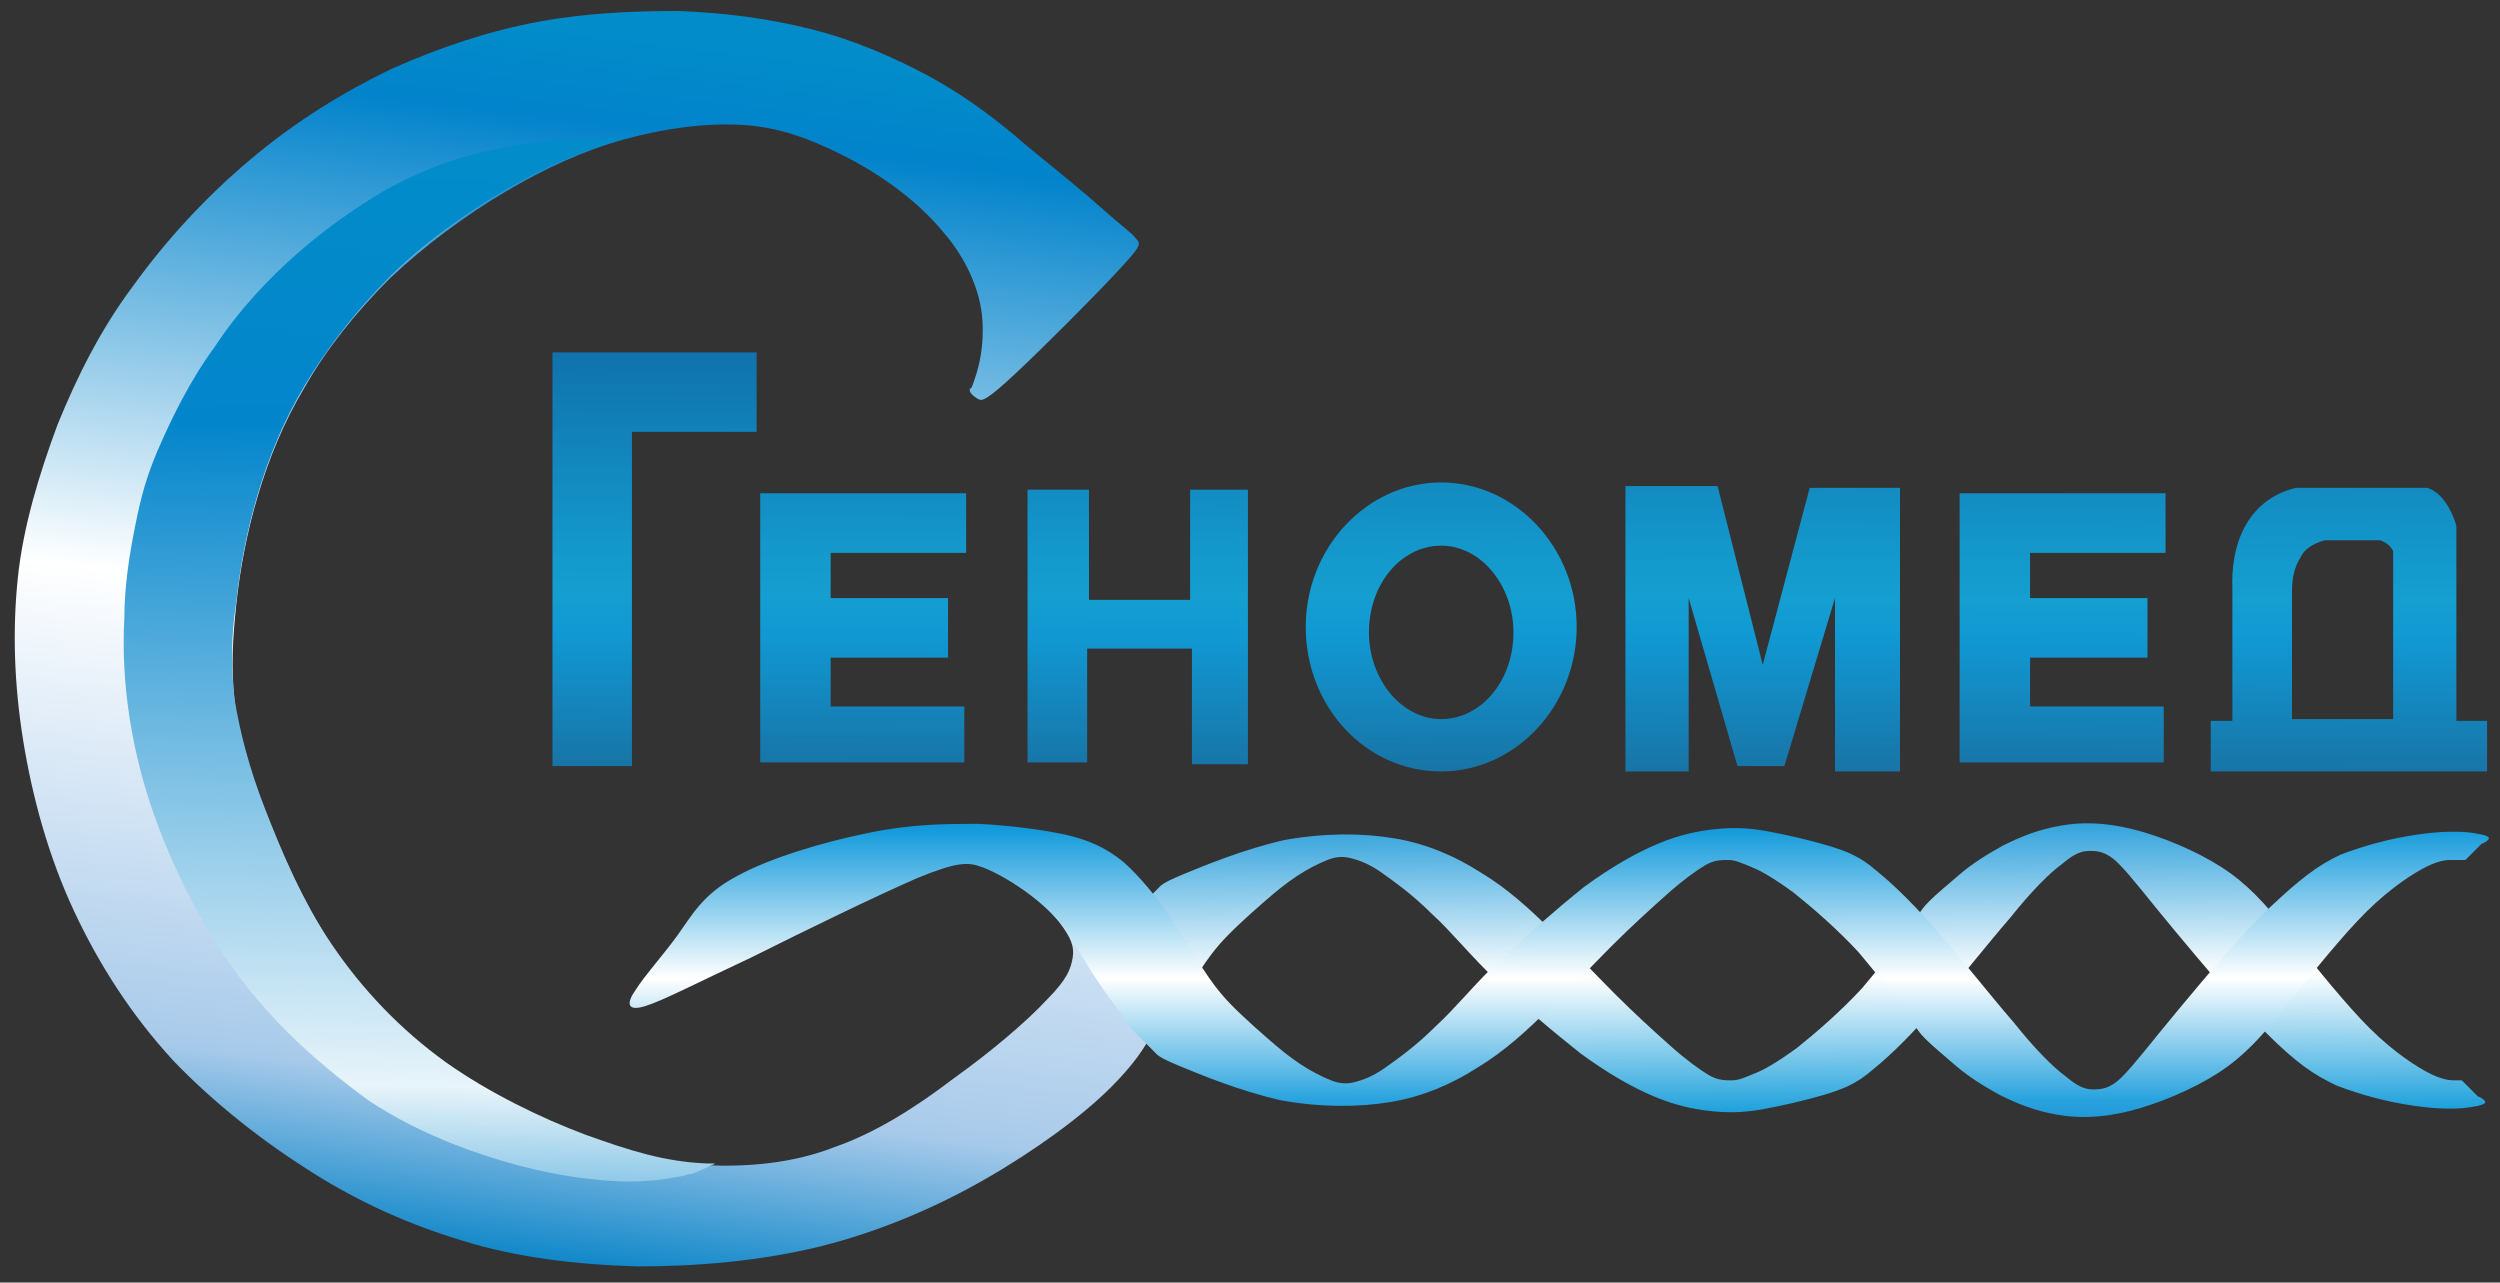
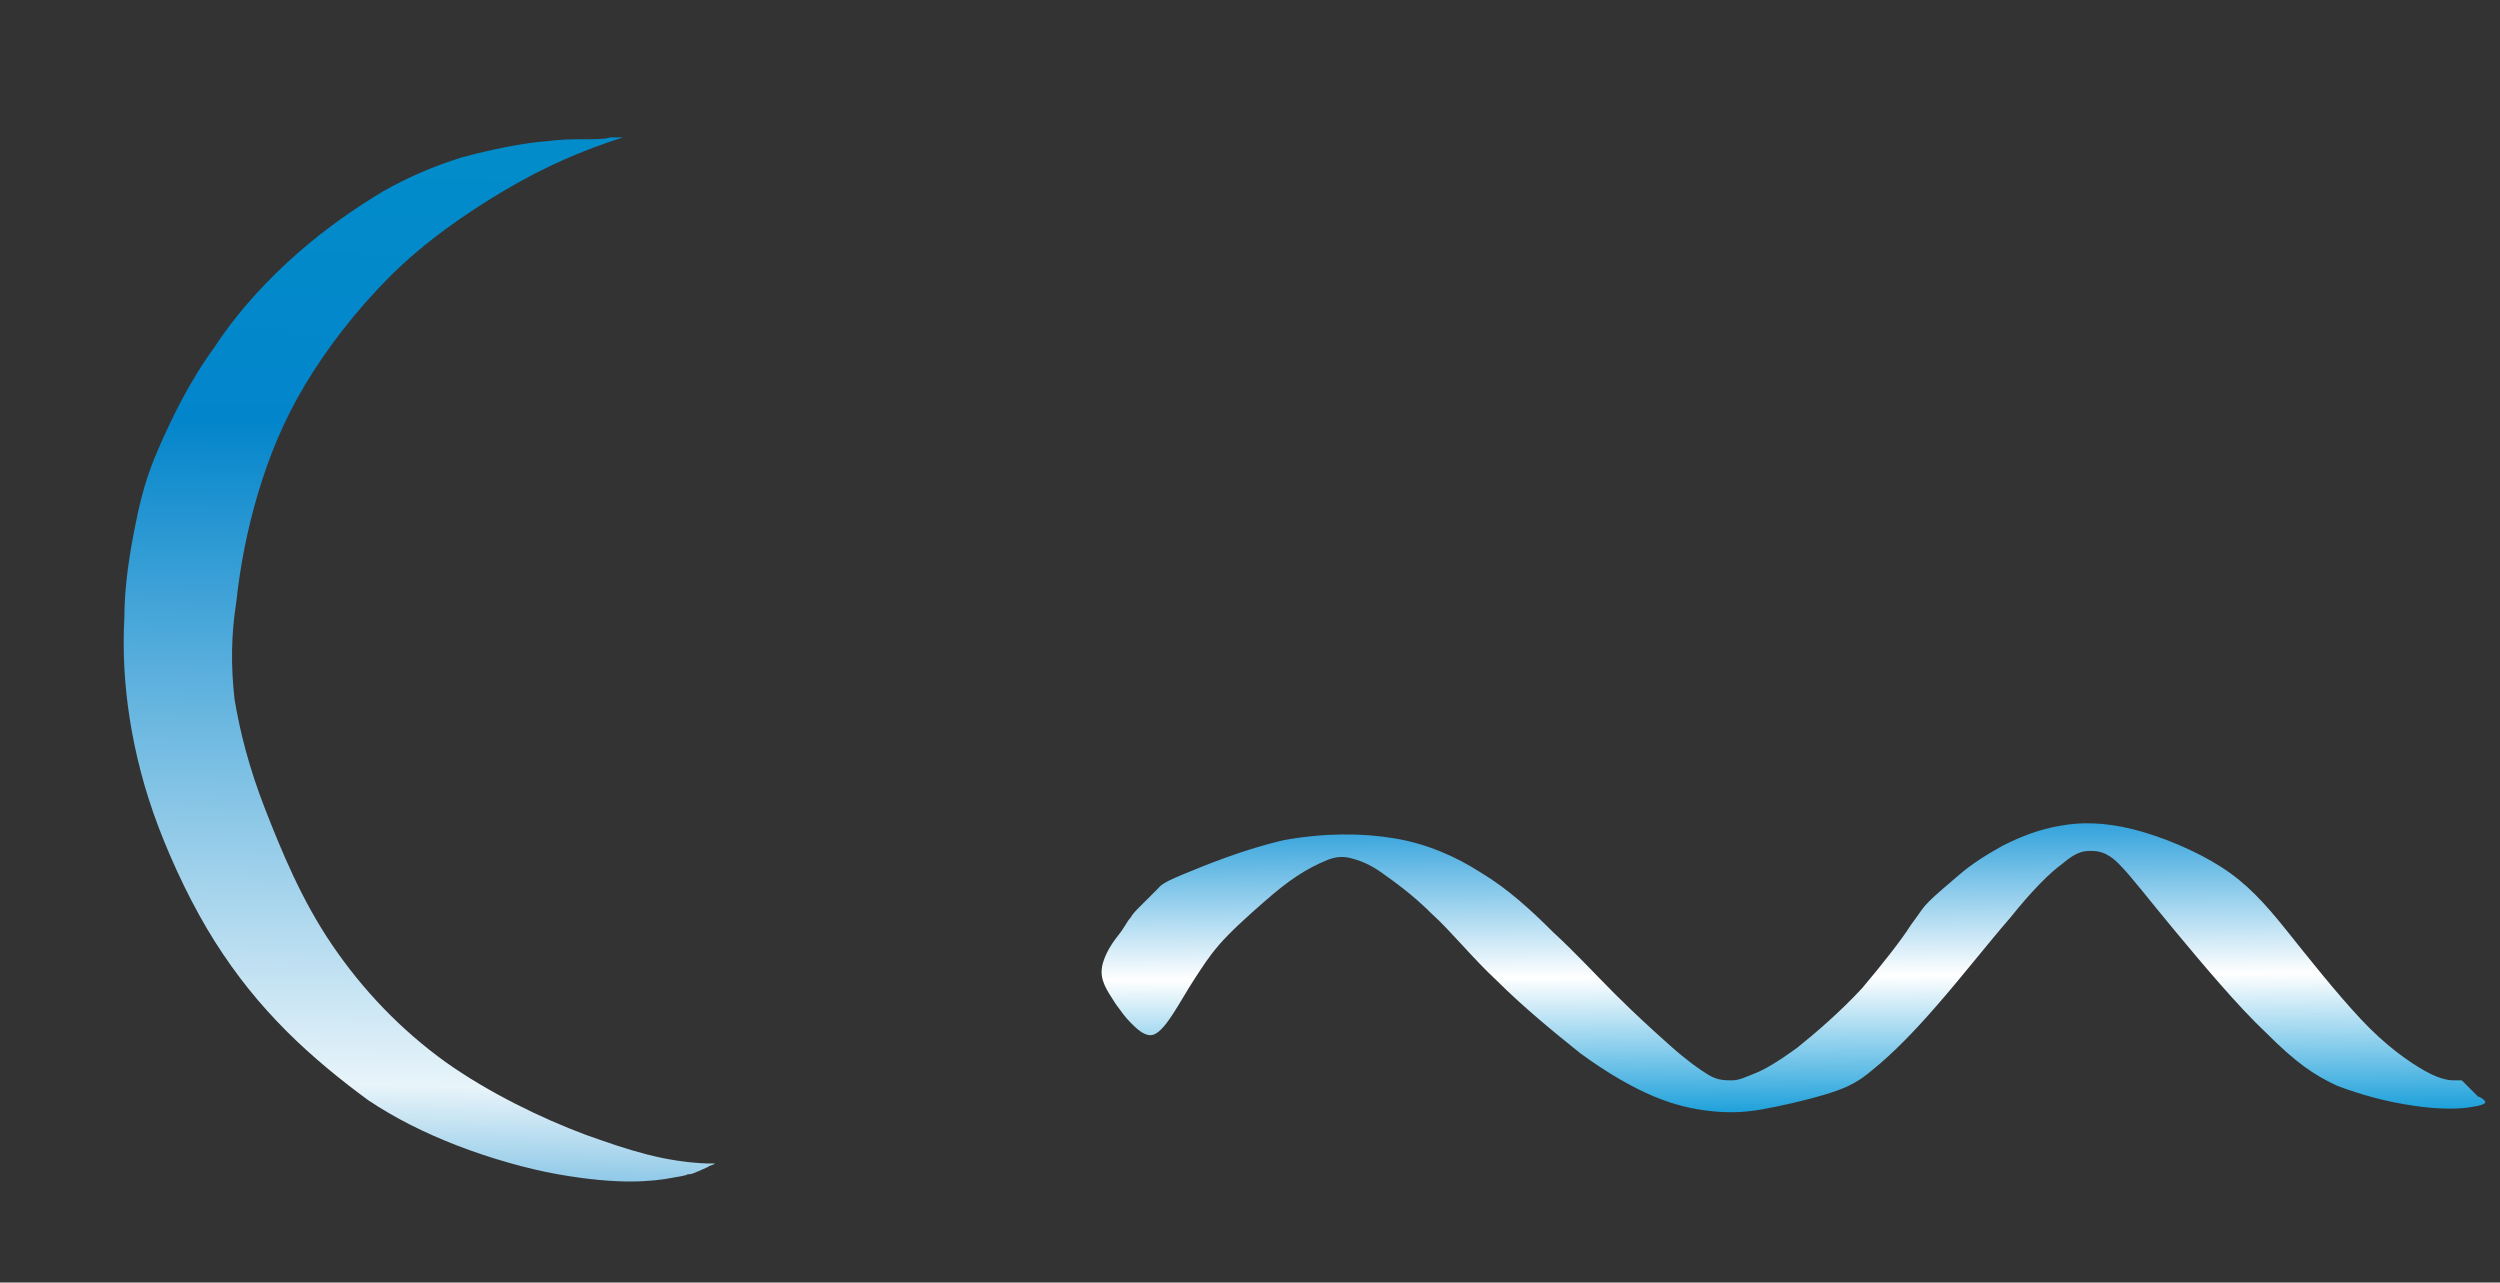
<svg xmlns="http://www.w3.org/2000/svg" version="1.1" id="svg8" x="0px" y="0px" viewBox="0 0 138.4 71" style="enable-background:new 0 0 138.4 71;" xml:space="preserve">
  <rect x="0" y="0" width="138.4" height="71" fill="#333333" stroke="none" />
  <style type="text/css"> .st0{fill:url(#path826_00000110437073922608316390000014920055225048572086_);} .st1{fill:url(#path844_00000109744123872942317460000003712101220752135865_);} .st2{fill:url(#path830_00000119085397688199690130000002595554247104318109_);} .st3{fill:url(#path826-1_00000173151993347610242910000012578498770971221661_);} .st4{fill:url(#rect1044_00000150060196566895641310000015139983681591039921_);} </style>
  <g id="layer1" transform="translate(-155.315,-234.592)">
    <g id="text1007" transform="scale(0.972,1.029)"> </g>
    <g id="g1180">
      <linearGradient id="path826_00000179626352087654473240000016089354002598965924_" gradientUnits="userSpaceOnUse" x1="46.058" y1="372.527" x2="43.176" y2="348.809" gradientTransform="matrix(2.835 0 0 -2.835 62.491 1293.089)">
        <stop offset="0" style="stop-color:#028CCA" />
        <stop offset="7.309543e-02" style="stop-color:#0283CB" />
        <stop offset="0.483" style="stop-color:#FFFFFF" />
        <stop offset="0.862" style="stop-color:#A8CAEA" />
        <stop offset="1" style="stop-color:#1188C9" />
      </linearGradient>
-       <path id="path826" style="fill:url(#path826_00000179626352087654473240000016089354002598965924_);" d="M209.3,255.5 c0.2-0.6,0.5-1.7,0.4-3.2c-0.1-1.5-0.8-3.3-2.2-4.9c-1.4-1.7-3.5-3.2-5.5-4.2c-2-1-3.7-1.6-5.7-1.7c-2-0.1-4.2,0.2-6.4,0.8 c-2.2,0.6-4.4,1.6-6.6,2.9c-2.2,1.3-4.5,3-6.4,4.8c-1.9,1.9-3.5,3.9-4.7,6c-1.2,2-2,4-2.6,6c-0.6,2-1,4.1-1.2,6 c-0.2,1.9-0.3,3.5-0.1,5.4c0.2,1.8,0.8,3.8,1.7,6.1c0.9,2.3,2.1,5,3.7,7.5c1.7,2.5,3.8,4.7,6.3,6.5c2.5,1.8,5.3,3.1,7.7,4 c2.4,0.9,4.4,1.5,6.7,1.6c2.3,0.1,4.8-0.1,7.1-1c2.3-0.8,4.5-2.2,6.6-3.8c2.1-1.5,4.1-3.2,5.2-4.4c1.1-1.1,1.3-1.7,1.4-2.3 c0.1-0.6-0.1-1.1-0.7-1.9c-0.6-0.8-1.7-1.8-2.5-2.4c-0.9-0.6-1.5-0.8-1.4-1.3c0.1-0.4,0.8-1.1,2-1.2c1.1-0.1,2.6,0.5,3.8,1.3 c1.2,0.8,2.2,1.8,2.9,2.8c0.7,0.9,1,1.8,1.1,2.7c0.1,0.9,0,2-0.4,3.2c-0.4,1.2-1.1,2.4-2.7,4c-1.6,1.6-4.2,3.5-7,5.1 c-2.8,1.6-5.9,2.9-9.1,3.7c-3.3,0.8-6.7,1.1-10.1,1.1c-3.4-0.1-6.7-0.5-9.6-1.4c-3-0.9-5.7-2.1-8.4-3.8c-2.7-1.7-5.4-3.8-7.7-6.2 c-2.3-2.5-4.1-5.3-5.5-8.3c-1.4-3-2.3-6.3-2.8-9.4c-0.5-3.1-0.6-6.1-0.3-9c0.3-2.9,1.2-5.8,2.2-8.5c1.1-2.7,2.4-5.3,4.2-7.7 c1.8-2.5,4-4.9,6.5-7c2.5-2.1,5.1-3.7,7.8-5c2.7-1.2,5.4-2.1,8.1-2.6c2.7-0.5,5.3-0.6,7.8-0.6c2.5,0.1,4.9,0.4,7.3,1 c2.4,0.6,4.7,1.6,6.7,2.7c2,1.1,3.7,2.4,5.3,3.8c1.6,1.3,3.2,2.6,4.2,3.5c1,0.9,1.6,1.3,1.8,1.6c0.3,0.3,0.3,0.4-1.1,1.9 c-1.4,1.5-4.1,4.2-5.6,5.6c-1.5,1.4-1.8,1.5-2,1.4c-0.2-0.1-0.3-0.2-0.4-0.3c-0.1-0.1-0.1-0.2-0.1-0.3 C209.1,256.1,209.1,256.1,209.3,255.5L209.3,255.5z" />
      <linearGradient id="path844_00000018931257629264567100000000429465213076365473_" gradientUnits="userSpaceOnUse" x1="67.33" y1="672.342" x2="67.285" y2="664.72" gradientTransform="matrix(2.835 0 0 2.835 63.637 -1607.087)">
        <stop offset="0" style="stop-color:#0386CC" />
        <stop offset="0.12" style="stop-color:#179EDA" />
        <stop offset="0.479" style="stop-color:#FFFFFF" />
        <stop offset="0.919" style="stop-color:#1796D7" />
        <stop offset="1" style="stop-color:#1785D0" />
      </linearGradient>
      <path id="path844" style="fill:url(#path844_00000018931257629264567100000000429465213076365473_);" d="M291.2,294.4 c-0.2,0-0.7,0-1.6-0.5s-2.2-1.4-3.6-2.9s-2.9-3.4-4.1-4.9s-2.2-2.6-3.6-3.5s-3.3-1.7-4.9-2.1s-2.9-0.4-4-0.2 c-1.2,0.2-2.2,0.6-3.2,1.1c-0.9,0.5-1.7,1-2.4,1.6c-0.7,0.6-1.3,1.1-1.7,1.5c-0.4,0.4-0.4,0.5-1,1.3c-0.5,0.8-1.6,2.2-2.7,3.5 c-1.2,1.3-2.6,2.5-3.6,3.3c-1.1,0.8-1.8,1.2-2.3,1.4c-0.5,0.2-0.9,0.4-1.3,0.4c-0.4,0-0.8,0-1.3-0.3c-0.5-0.3-1.2-0.8-2.1-1.6 c-0.9-0.8-2-1.8-3.1-2.9c-1.1-1.1-2.2-2.3-3.4-3.4c-1.2-1.2-2.5-2.4-4-3.3c-1.4-0.9-3-1.6-4.8-1.9c-1.8-0.3-3.9-0.3-6.1,0.1 c-2.2,0.5-4.4,1.4-5.6,1.9c-1.2,0.5-1.2,0.6-1.4,0.8c-0.2,0.2-0.6,0.6-0.9,0.9c-0.3,0.3-0.5,0.5-0.6,0.7c-0.2,0.2-0.3,0.5-0.7,1 c-0.4,0.5-0.9,1.3-0.9,2c0,0.7,0.5,1.3,0.8,1.8c0.3,0.4,0.5,0.7,0.8,1c0.3,0.3,0.7,0.7,1.1,0.7c0.4,0,0.8-0.5,1.2-1.1 c0.4-0.6,0.9-1.5,1.3-2.1c0.4-0.6,0.7-1.1,1.3-1.8c0.6-0.7,1.6-1.6,2.4-2.3c0.8-0.7,1.3-1.1,1.9-1.5c0.6-0.4,1.2-0.7,1.7-0.9 c0.5-0.2,0.9-0.2,1.3-0.1c0.4,0.1,1,0.3,1.7,0.8c0.7,0.5,1.7,1.2,2.8,2.3c1.1,1,2.2,2.4,3.6,3.7c1.4,1.4,3.1,2.8,4.6,4 c1.5,1.1,2.9,1.9,4.1,2.4c1.2,0.5,2.2,0.7,3.1,0.8c0.9,0.1,1.8,0.1,2.9-0.1c1.1-0.2,2.4-0.5,3.4-0.8c1-0.3,1.8-0.6,2.7-1.4 c1-0.8,2.2-2,3.5-3.5c1.4-1.6,2.8-3.4,4.1-4.9c1.2-1.5,2.2-2.5,2.9-3c0.7-0.6,1.1-0.7,1.5-0.7c0.4,0,0.9,0,1.6,0.7 c0.7,0.7,1.6,1.9,3.1,3.7s3.5,4.2,5.1,5.7c1.6,1.6,2.6,2.3,3.9,2.9c1.3,0.5,2.8,0.9,4.2,1.1c1.3,0.2,2.4,0.2,3.1,0.1 c0.7-0.1,0.9-0.2,0.9-0.3c0-0.1-0.3-0.3-0.4-0.3c-0.1-0.1-0.9-0.9-0.9-0.9S291.5,294.4,291.2,294.4L291.2,294.4z" />
      <linearGradient id="path830_00000150075493637278014740000000738280512187060137_" gradientUnits="userSpaceOnUse" x1="62.72" y1="344.664" x2="62.722" y2="337.75" gradientTransform="matrix(2.835 0 0 -2.835 63.353 1255.681)">
        <stop offset="0" style="stop-color:#0386CC" />
        <stop offset="0.101" style="stop-color:#159BDB" />
        <stop offset="0.52" style="stop-color:#FFFFFF" />
        <stop offset="0.863" style="stop-color:#29A3DE" />
        <stop offset="1" style="stop-color:#1785D0" />
      </linearGradient>
-       <path id="path830" style="fill:url(#path830_00000150075493637278014740000000738280512187060137_);" d="M291,282.2 c-0.2,0-0.7,0-1.6,0.5c-0.9,0.5-2.2,1.4-3.6,2.9s-2.9,3.4-4.1,4.9c-1.2,1.5-2.2,2.6-3.6,3.5s-3.3,1.7-4.9,2.1s-2.9,0.4-4,0.2 c-1.2-0.2-2.2-0.6-3.2-1.1c-0.9-0.5-1.7-1-2.4-1.6c-0.7-0.6-1.3-1.1-1.7-1.5c-0.4-0.4-0.4-0.5-1-1.3c-0.5-0.8-1.6-2.2-2.7-3.5 c-1.2-1.3-2.6-2.5-3.6-3.3c-1.1-0.8-1.8-1.2-2.3-1.4c-0.5-0.2-0.9-0.4-1.3-0.4c-0.4,0-0.8,0-1.3,0.3c-0.5,0.3-1.2,0.8-2.1,1.6 c-0.9,0.8-2,1.8-3.1,2.9s-2.2,2.3-3.4,3.4c-1.2,1.2-2.5,2.4-4,3.3c-1.4,0.9-3,1.6-4.8,1.9c-1.8,0.3-3.9,0.3-6.1-0.1 c-2.2-0.5-4.4-1.4-5.6-1.9c-1.2-0.5-1.2-0.6-1.4-0.8c-0.2-0.2-0.6-0.6-0.9-0.9c-0.3-0.3-0.5-0.5-0.6-0.7c-0.2-0.2-0.3-0.5-0.7-1 c-0.4-0.5-1-1.4-1.5-2.2c-0.5-0.8-0.8-1.4-1.3-2.1c-0.5-0.6-1.1-1.2-1.9-1.8s-1.8-1.2-2.6-1.5c-0.8-0.3-1.4-0.3-3.6,0.6 c-2.3,1-6.2,2.9-9.2,4.4c-3,1.4-4.9,2.4-5.9,2.7c-1,0.3-1-0.2-0.5-0.9c0.5-0.8,1.5-1.9,2.3-3c0.8-1.1,1.4-2.3,3.3-3.3 c1.8-1,4.8-1.9,7.3-2.4c2.4-0.5,4.3-0.5,6.1-0.5c1.8,0.1,3.4,0.3,4.8,0.6c1.3,0.3,2.2,0.7,3.2,1.5c0.9,0.8,1.9,2,2.6,3.1 c0.7,1,1.2,1.9,1.6,2.5s0.7,1.1,1.3,1.8c0.6,0.7,1.6,1.6,2.4,2.3c0.8,0.7,1.3,1.1,1.9,1.5c0.6,0.4,1.2,0.7,1.7,0.9 s0.9,0.2,1.3,0.1c0.4-0.1,1-0.3,1.7-0.8c0.7-0.5,1.7-1.2,2.8-2.3c1.1-1,2.2-2.4,3.6-3.7s3.1-2.8,4.6-4c1.5-1.1,2.9-1.9,4.1-2.4 c1.2-0.5,2.2-0.7,3.1-0.8c0.9-0.1,1.8-0.1,2.9,0.1c1.1,0.2,2.4,0.5,3.4,0.8c1,0.3,1.8,0.6,2.7,1.4c1,0.8,2.2,2,3.5,3.5 c1.4,1.6,2.8,3.4,4.1,4.9c1.2,1.5,2.2,2.5,2.9,3c0.7,0.6,1.1,0.7,1.5,0.7c0.4,0,0.9,0,1.6-0.7c0.7-0.7,1.6-1.9,3.1-3.7 s3.5-4.2,5.1-5.7s2.6-2.3,3.9-2.9c1.3-0.5,2.8-0.9,4.2-1.1c1.3-0.2,2.4-0.2,3.1-0.1c0.7,0.1,0.9,0.2,0.9,0.3 c0,0.1-0.3,0.3-0.4,0.3c-0.1,0.1-0.9,0.9-0.9,0.9S291.2,282.2,291,282.2L291,282.2z" />
      <linearGradient id="path826-1_00000026862181328353439420000004911289060215677854_" gradientUnits="userSpaceOnUse" x1="41.165" y1="370.214" x2="40.796" y2="350.112" gradientTransform="matrix(2.835 0 0 -2.835 62.491 1293.089)">
        <stop offset="0" style="stop-color:#028CCA" />
        <stop offset="0.256" style="stop-color:#0385CB" />
        <stop offset="0.898" style="stop-color:#E8F4FA" />
        <stop offset="1" style="stop-color:#83C3E5" />
      </linearGradient>
      <path id="path826-1" style="fill:url(#path826-1_00000026862181328353439420000004911289060215677854_);" d="M187.7,242.3 c-0.6,0-1.3,0-2,0.1c-1.5,0.1-3.3,0.5-4.8,0.9c-1.6,0.5-3,1.1-4.4,1.9c-1.5,0.9-3.1,2-4.7,3.4s-3.3,3.2-4.6,5.2 c-1.4,1.9-2.4,4-3.1,5.6c-0.7,1.6-1,2.8-1.3,4.3s-0.6,3.3-0.6,5.1c-0.1,1.8,0,3.7,0.3,5.6c0.3,1.9,0.8,3.9,1.6,6 c0.8,2.1,1.9,4.4,3.1,6.3c1.2,1.9,2.5,3.5,4,5c1.4,1.4,3,2.7,4.5,3.8c1.5,1,3.1,1.8,4.9,2.5c1.8,0.7,3.9,1.3,5.6,1.6 c1.7,0.3,3,0.4,4,0.4c1,0,1.8-0.1,2.3-0.2c0.5-0.1,0.7-0.1,0.9-0.2c0.2,0,0.2,0,1.1-0.4c0.1-0.1,0.3-0.1,0.4-0.2 c-0.2,0-0.3,0-0.5,0c-2.3-0.1-4.2-0.7-6.7-1.6c-2.4-0.9-5.3-2.3-7.7-4c-2.5-1.8-4.6-4-6.3-6.5c-1.7-2.5-2.8-5.2-3.7-7.5 c-0.9-2.3-1.4-4.3-1.7-6.1c-0.2-1.8-0.2-3.5,0.1-5.4c0.2-1.9,0.6-4,1.2-6c0.6-2,1.4-4,2.6-6c1.2-2,2.8-4.1,4.7-6 c1.9-1.9,4.2-3.5,6.4-4.8c2.2-1.3,4.3-2.2,6.5-2.9c-0.2,0-0.3,0-0.7,0C188.8,242.3,188.3,242.3,187.7,242.3L187.7,242.3z" />
      <linearGradient id="rect1044_00000129197765643452430930000005498677236647473299_" gradientUnits="userSpaceOnUse" x1="62.465" y1="392.58" x2="62.433" y2="384.596" gradientTransform="matrix(2.835 0 0 -2.835 62.406 1367.553)">
        <stop offset="0" style="stop-color:#1073AD" />
        <stop offset="0.49" style="stop-color:#149ACD" />
        <stop offset="0.579" style="stop-color:#159ED0" />
        <stop offset="0.666" style="stop-color:#1199D4" />
        <stop offset="1" style="stop-color:#1874A6" />
      </linearGradient>
-       <path id="rect1044" style="fill:url(#rect1044_00000129197765643452430930000005498677236647473299_);" d="M282.4,261.6 c-2.8,0.7-3.6,3.3-3.5,5.6l0,7.3l-1.2,0v2.8H293l0-2.8l-1.7,0l0-10.8c-0.2-0.7-0.7-1.8-1.6-2.1L282.4,261.6z M285.8,264.5 c0.7,0,1.3,0,1.3,0c0.2,0.1,0.5,0.2,0.7,0.6v9.3h-5.6c0,0,0-5.9,0-7.1c0-0.6,0.1-1.3,0.5-1.9c0.3-0.6,1-0.8,1.3-0.9 C284.4,264.5,285.2,264.5,285.8,264.5L285.8,264.5z M197.4,276.8h11.3v-3.1h-7.4V271h6.5v-3.3h-6.5v-2.5h7.5v-3.3l-11.4,0 L197.4,276.8z M263.8,276.8h11.3v-3.1h-7.4V271h6.5v-3.3h-6.5v-2.5h7.5v-3.3l-11.4,0L263.8,276.8z M260.6,277.3h-3.7v-9.6 l-2.8,9.3h-2.6l-2.7-9.3v9.6h-3.5v-15.8h5.1l2.5,9.9l2.6-9.8l5,0V277.3z M235.1,261.3c-4.1,0-7.5,3.6-7.5,8c0,4.4,3.3,8,7.5,8 c4.1,0,7.5-3.6,7.5-8C242.6,264.9,239.2,261.3,235.1,261.3z M235.1,264.8c2.2,0,4,2.2,4,4.8c0,2.7-1.8,4.8-4,4.8 c-2.2,0-4-2.2-4-4.8C231.1,266.9,232.9,264.8,235.1,264.8z M212.2,261.7v15.1h3.3l0-6.3h5.8l0,6.4h3.1v-15.2h-3.2v6.1h-5.6v-6.1 L212.2,261.7L212.2,261.7z M185.9,277h4.4v-18.5h6.9v-4.4h-11.3V277z" />
    </g>
  </g>
</svg>